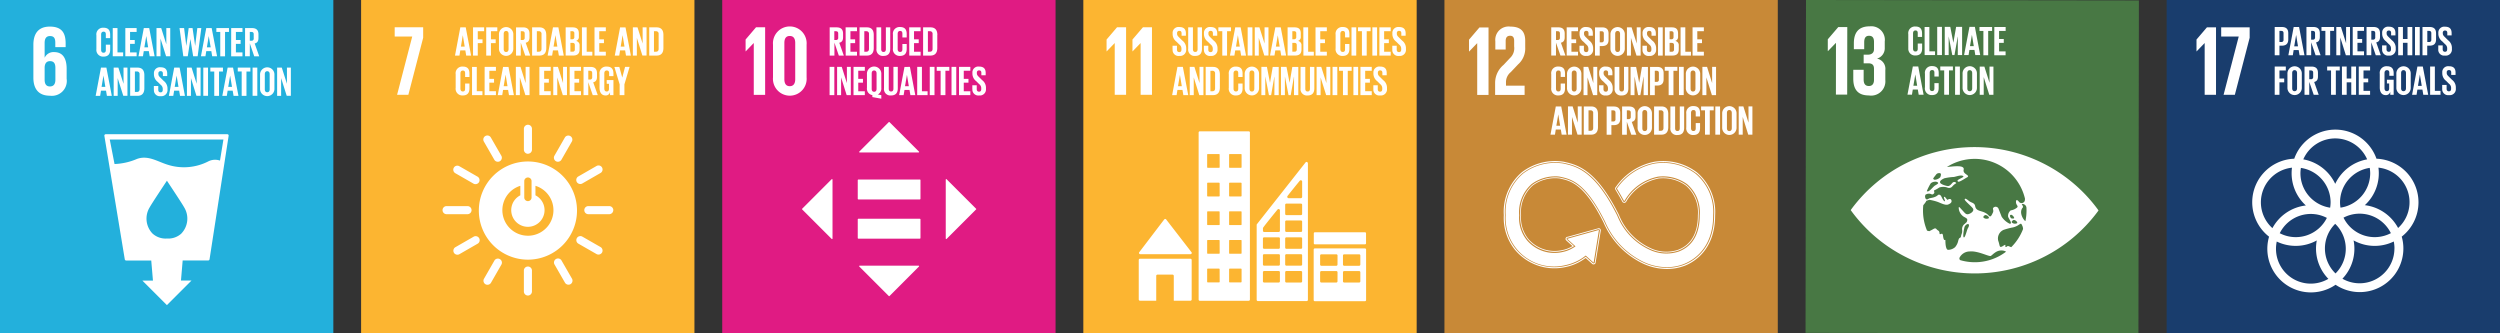
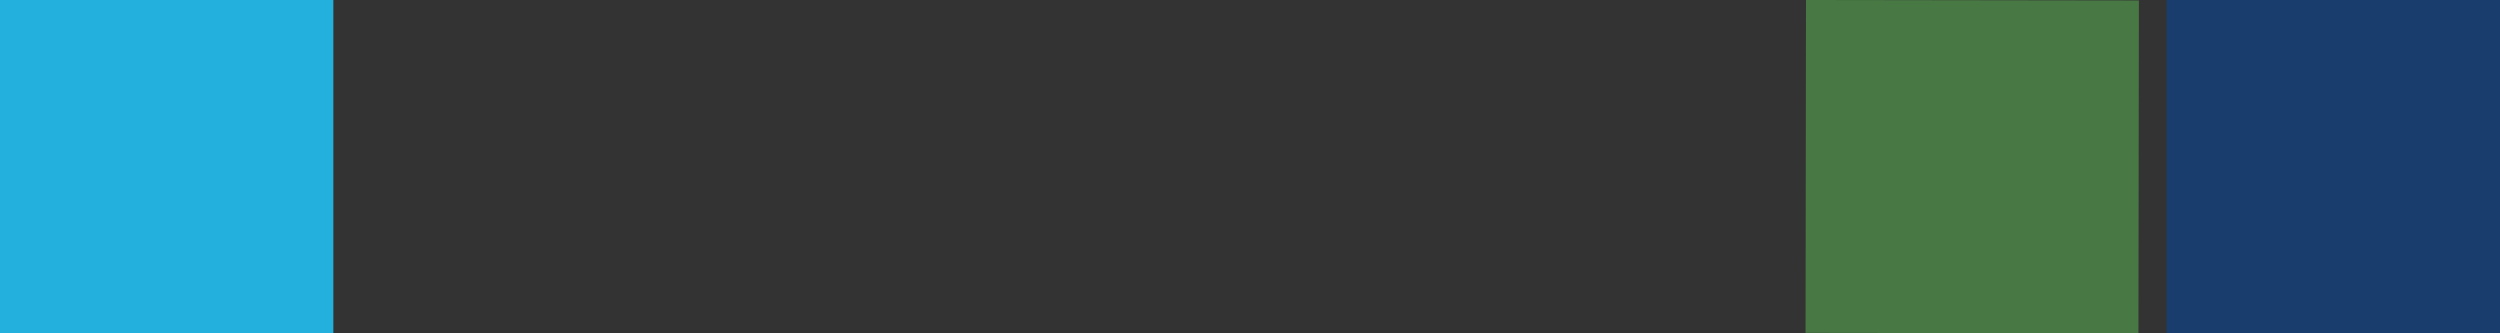
<svg xmlns="http://www.w3.org/2000/svg" viewBox="0 0 255.118 34.016">
  <rect x="0" y="0" width="255.118" height="34.016" fill="#333333" stroke="none" />
  <defs>
    <style>.cls-1{fill:#c88937;}.cls-2{fill:#487844;}.cls-3{fill:#193d6d;}.cls-4{fill:#23b0dc;}.cls-5{fill:#fcb531;}.cls-6{fill:#e01b83;}.cls-7{fill:#fff;}</style>
  </defs>
  <g id="Layer_2" data-name="Layer 2">
    <g id="Layer_1-2" data-name="Layer 1">
-       <rect class="cls-1" x="147.402" width="34.016" height="34.016" />
      <rect class="cls-2" x="184.276" y="0.023" width="33.969" height="33.97" transform="translate(183.974 218.244) rotate(-89.921)" />
      <rect class="cls-3" x="221.102" width="34.016" height="34.016" />
      <rect class="cls-4" width="34.016" height="34.016" />
-       <rect class="cls-5" x="36.85" width="34.016" height="34.016" />
-       <rect class="cls-5" x="110.551" width="34.016" height="34.016" />
-       <rect class="cls-6" x="73.701" width="34.016" height="34.016" />
-       <path class="cls-7" d="M173.081,17.652a5.178,5.178,0,0,1,1.839,4.309c0,3.533-2.174,4.725-3.108,5.074a4.907,4.907,0,0,1-1.71.3,5.691,5.691,0,0,1-2.455-.569,8.123,8.123,0,0,1-3.915-4.1c-1.97-3.955-3.4-4.278-4.443-4.515l-.069-.015a3.942,3.942,0,0,0-2.854.736,3.724,3.724,0,0,0-1.223,3.082,3.527,3.527,0,0,0,.741,2.449l.016.023a3.605,3.605,0,0,0,3.6,1.167,3.2,3.2,0,0,0,1.131-.479l-.69-.623-.036-.033a.116.116,0,0,1-.009-.167.1.1,0,0,1,.059-.035l.055-.009,3.082-.863.035,0,.022,0a.108.108,0,0,1,.077.03.114.114,0,0,1,.038.085v.036l-.523,3.217v.01a.106.106,0,0,1-.029.078.118.118,0,0,1-.166.008l-.726-.653a4.952,4.952,0,0,1-2.026.941,5.137,5.137,0,0,1-5.164-1.785,5.058,5.058,0,0,1-1.057-3.391,5.193,5.193,0,0,1,1.813-4.305,5.5,5.5,0,0,1,4.175-1.039l.069.015c1.273.289,3.2.724,5.5,5.344a6.339,6.339,0,0,0,3.164,3.378l.063.03a3.9,3.9,0,0,0,2.9.193c.954-.356,2.09-1.27,2.09-3.607a3.7,3.7,0,0,0-1.244-3.081,4.066,4.066,0,0,0-2.908-.748l-.089.021a4.989,4.989,0,0,0-3.235,2.371c-.009.014-.019.027-.029.04a.131.131,0,0,1-.093.038.135.135,0,0,1-.119-.074l-.006-.012c-.211-.391-.459-.817-.657-1.146l-.036-.061a.131.131,0,0,1-.017-.065.134.134,0,0,1,.026-.076l.02-.024a.419.419,0,0,1,.026-.033,6.16,6.16,0,0,1,3.761-2.481l.085-.02a5.6,5.6,0,0,1,4.241,1.042m-1.224,9.49c.955-.36,3.177-1.582,3.177-5.18a5.288,5.288,0,0,0-1.879-4.4h0a5.726,5.726,0,0,0-4.327-1.065l-.088.02a6.275,6.275,0,0,0-3.826,2.53l-.046.057a.224.224,0,0,0-.01.246l.036.058c.27.454.484.828.653,1.142l.008.016a.232.232,0,0,0,.372.052.313.313,0,0,0,.033-.044,4.906,4.906,0,0,1,3.185-2.34l.088-.023a3.96,3.96,0,0,1,2.83.734,3.62,3.62,0,0,1,1.209,3.014c0,2.29-1.1,3.182-2.03,3.526a3.765,3.765,0,0,1-2.834-.189l-.067-.032a6.271,6.271,0,0,1-3.12-3.342c-2.325-4.676-4.279-5.118-5.572-5.411l-.068-.016a5.6,5.6,0,0,0-4.263,1.062,5.3,5.3,0,0,0-1.852,4.392,5.162,5.162,0,0,0,1.077,3.458,5.233,5.233,0,0,0,5.268,1.829,5.018,5.018,0,0,0,2.006-.915l.666.6a.217.217,0,0,0,.306-.017.194.194,0,0,0,.051-.135l.525-3.241v-.042a.22.22,0,0,0-.072-.155.214.214,0,0,0-.148-.052h0l-3.15.872-.061.01a.2.2,0,0,0-.109.064.214.214,0,0,0-.057.154.217.217,0,0,0,.072.151l.634.572a3.038,3.038,0,0,1-.992.4,3.538,3.538,0,0,1-3.514-1.132l-.018-.026a3.446,3.446,0,0,1-.722-2.4,3.651,3.651,0,0,1,1.188-3.016,3.83,3.83,0,0,1,2.775-.72l.073.018c1.026.233,2.432.552,4.381,4.476a8.242,8.242,0,0,0,3.965,4.159,5.819,5.819,0,0,0,2.5.581A5.022,5.022,0,0,0,171.857,27.142Zm-15.563-8.357a3.833,3.833,0,0,0-1.26,3.167,3.613,3.613,0,0,0,.759,2.512l.018.026a3.688,3.688,0,0,0,3.706,1.208,3.348,3.348,0,0,0,1.167-.5l.1-.068-.821-.742-.064.072.065-.107,3.137-.874.033,0,.014-.1.019.111v.024l-.523,3.227,0,.039a.023.023,0,0,1-.031,0l-.786-.71-.063.048a4.871,4.871,0,0,1-1.99.927,4.939,4.939,0,0,1-6.115-5.1,5.12,5.12,0,0,1,1.778-4.242,5.42,5.42,0,0,1,4.1-1.024l.068.015c1.258.286,3.159.716,5.442,5.31a6.456,6.456,0,0,0,3.213,3.432l.061.029a3.984,3.984,0,0,0,2.987.2c.984-.366,2.157-1.3,2.157-3.707a3.8,3.8,0,0,0-1.283-3.166,4.176,4.176,0,0,0-3-.769l-.087.022a5.078,5.078,0,0,0-3.3,2.421.078.078,0,0,1-.039.032c-.018,0-.034-.016-.032-.009l-.009-.027c-.171-.318-.387-.7-.661-1.155l-.04-.074,0-.015.048-.059a6.092,6.092,0,0,1,3.713-2.455l.087-.019a5.509,5.509,0,0,1,4.165,1.026h0a5.1,5.1,0,0,1,1.805,4.246c0,3.478-2.133,4.654-3.05,5a4.811,4.811,0,0,1-1.679.3,5.64,5.64,0,0,1-2.419-.561,8.07,8.07,0,0,1-3.875-4.072c-1.99-4.006-3.447-4.337-4.512-4.579l-.071-.016a2.276,2.276,0,0,0-.479-.041A4.076,4.076,0,0,0,156.294,18.785ZM150.735,4.412h.01V9.686H151.9V2.8h-.926l-1.066,1.25v1.21h.01Zm1.859-.193v.833h1.056V4.188c0-.416.2-.539.448-.539.224,0,.417.093.417.52v.569a1.363,1.363,0,0,1-.427,1.188l-.65.692a2.407,2.407,0,0,0-.865,1.8v1.27h3.009V8.742h-1.9V8.417a1.312,1.312,0,0,1,.488-1.057l.742-.784a2.161,2.161,0,0,0,.732-1.736V4.169c0-.986-.477-1.454-1.515-1.454a1.361,1.361,0,0,0-1.534,1.5m6.645,1.454h.51l-.462-1.309c.275-.063.386-.246.386-.556v-.37c0-.4-.179-.645-.667-.645H158.3v2.88h.484V4.352Zm-.292-2.485c.165,0,.237.076.237.233v.425a.209.209,0,0,1-.237.238h-.162v-.9Zm.929,2.484h1.156V5.277h-.672V4.4h.481V4.011h-.481V3.187h.672V2.792h-1.156Zm1.308-.62a.6.6,0,0,0,.684.654.623.623,0,0,0,.705-.675V4.89a.968.968,0,0,0-.39-.747l-.31-.306c-.141-.136-.23-.229-.23-.39v-.06a.213.213,0,0,1,.23-.238c.152,0,.229.08.229.247v.25h.441V3.413c0-.417-.191-.655-.675-.655a.6.6,0,0,0-.68.633v.1a.973.973,0,0,0,.4.769l.285.284a.524.524,0,0,1,.216.408v.11c0,.154-.068.256-.22.256s-.238-.094-.238-.256V4.666h-.451v.386m1.584.621h.484V4.7h.234c.489,0,.667-.247.667-.65V3.438c0-.4-.178-.645-.667-.645h-.718Zm.663-2.485c.165,0,.238.076.238.233v.663a.208.208,0,0,1-.238.238h-.179V3.188Zm.913,1.741a.734.734,0,1,0,1.466,0V3.536a.734.734,0,1,0-1.466,0V4.929m.981.077c0,.174-.076.3-.25.3s-.247-.123-.247-.3V3.46c0-.175.077-.3.247-.3s.25.123.25.3V5.006M167,5.672h.424V2.792h-.4V4.444L166.5,2.792h-.476v2.88h.408V3.863Zm.614-.62a.6.6,0,0,0,.684.654.623.623,0,0,0,.705-.675V4.89a.966.966,0,0,0-.391-.747l-.309-.306c-.141-.136-.23-.229-.23-.39v-.06a.213.213,0,0,1,.23-.238c.152,0,.229.08.229.247v.25h.441V3.413c0-.417-.191-.655-.675-.655a.6.6,0,0,0-.68.633v.1a.97.97,0,0,0,.4.769l.285.284a.524.524,0,0,1,.216.408v.11c0,.154-.068.256-.22.256s-.238-.094-.238-.256V4.666h-.451v.386m1.585.62h.483V2.792H169.2Zm.7,0h.752c.484,0,.667-.224.667-.632V4.657a.435.435,0,0,0-.361-.479.421.421,0,0,0,.289-.459V3.425c0-.407-.162-.633-.646-.633h-.7Zm.484-2.484h.166a.2.2,0,0,1,.234.233v.352a.206.206,0,0,1-.23.235h-.17Zm.208,1.189c.17,0,.243.081.243.233v.434a.209.209,0,0,1-.238.234h-.213v-.9Zm.91,1.3h1.062V5.277h-.578V2.792h-.484Zm1.223,0h1.155V5.277h-.671V4.4h.48V4.011h-.48V3.187h.671V2.792h-1.155ZM158.3,8.963a.681.681,0,0,0,.722.777c.514,0,.684-.306.684-.717v-.5h-.442v.531c0,.17-.059.28-.233.28s-.247-.124-.247-.3V7.494c0-.175.072-.3.247-.3s.233.1.233.281v.378h.442v-.34c0-.426-.149-.723-.684-.723a.68.68,0,0,0-.722.778V8.963m1.61,0a.734.734,0,1,0,1.466,0V7.57a.734.734,0,1,0-1.466,0V8.963m.981.077c0,.174-.076.3-.25.3s-.247-.123-.247-.3V7.494c0-.175.077-.3.247-.3s.25.123.25.3V9.04m1.679.666h.424V6.826h-.4V8.479l-.522-1.653h-.476v2.88H162V7.9Zm.614-.619a.6.6,0,0,0,.684.654.623.623,0,0,0,.705-.675V8.925a.968.968,0,0,0-.39-.747l-.31-.306c-.141-.136-.23-.229-.23-.39v-.06a.213.213,0,0,1,.23-.238c.152,0,.229.08.229.246v.251h.441V7.448c0-.417-.19-.655-.675-.655a.6.6,0,0,0-.68.633v.1a.97.97,0,0,0,.4.769l.285.284a.524.524,0,0,1,.216.408V9.1c0,.154-.068.256-.22.256s-.238-.094-.238-.256V8.7h-.451v.386m2.545-2.26V9.053c0,.17-.068.284-.238.284s-.238-.114-.238-.284V6.827h-.484V9.006a.65.65,0,0,0,.722.736c.493,0,.684-.289.684-.736V6.827Zm2,2.88h.442V6.827h-.612l-.28,1.623h0l-.314-1.623h-.565v2.88h.4V7.838h.009l.362,1.869h.224l.327-1.869h.013Zm.658,0h.484V8.73h.234c.489,0,.667-.246.667-.65V7.472c0-.4-.178-.645-.667-.645h-.718Zm.663-2.485c.165,0,.238.076.238.233v.663a.209.209,0,0,1-.238.238h-.179V7.222Zm.836,0h.4V9.708h.489V7.222h.4v-.4h-1.287Zm1.453,2.484h.484V6.826h-.484Zm.7-.743a.734.734,0,1,0,1.466,0V7.57a.734.734,0,1,0-1.466,0V8.963m.981.077c0,.174-.076.3-.25.3s-.247-.123-.247-.3V7.494c0-.175.077-.3.247-.3s.25.123.25.3V9.04m1.678.666h.424V6.826h-.4V8.479L174.2,6.826h-.476v2.88h.408V7.9Zm-16.016,4.036.084-.527h.515l.089.527h.5l-.549-2.88h-.552l-.543,2.88Zm.339-2.069h0l.19,1.156h-.386Zm1.964,2.069h.424V10.861h-.4v1.653l-.522-1.653h-.476v2.881h.408v-1.81Zm2.088-2.107c0-.446-.183-.773-.7-.773h-.748v2.88h.748c.518,0,.7-.331.7-.773V11.635m-.965,1.712v-2.09h.2a.253.253,0,0,1,.276.289v1.508c0,.174-.077.293-.276.293Zm1.85.4h.484v-.977h.234c.489,0,.667-.246.667-.65v-.608c0-.4-.178-.645-.667-.645h-.718Zm.663-2.485c.166,0,.238.076.238.233v.663a.208.208,0,0,1-.238.238h-.179V11.257Zm1.852,2.485h.511l-.463-1.309c.275-.063.386-.246.386-.556v-.37c0-.4-.179-.645-.667-.645h-.705v2.88h.484V12.421Zm-.292-2.485c.165,0,.238.076.238.233v.425a.21.21,0,0,1-.238.238h-.162v-.9ZM167.111,13a.734.734,0,1,0,1.466,0V11.605a.734.734,0,1,0-1.466,0V13m.981.076c0,.174-.076.3-.25.3s-.247-.124-.247-.3V11.528c0-.174.077-.3.247-.3s.25.123.25.3v1.546m2.15-1.439c0-.446-.183-.773-.7-.773h-.748v2.88h.748c.518,0,.7-.331.7-.773V11.635m-.965,1.712v-2.09h.2a.252.252,0,0,1,.276.289v1.508c0,.174-.076.293-.276.293Zm2.14-2.485v2.226c0,.17-.068.284-.238.284s-.238-.114-.238-.284V10.862h-.484v2.179a.65.65,0,0,0,.722.736c.493,0,.684-.29.684-.736V10.862ZM172.08,13a.681.681,0,0,0,.722.777c.514,0,.684-.306.684-.717v-.5h-.442v.531c0,.17-.059.28-.233.28s-.247-.124-.247-.3V11.529c0-.175.072-.3.247-.3s.233.1.233.28v.378h.442v-.34c0-.425-.149-.722-.684-.722a.68.68,0,0,0-.722.778V13m1.511-1.741h.4v2.486h.488V11.257h.4v-.395h-1.287Zm1.453,2.484h.484v-2.88h-.484Zm.7-.743a.734.734,0,1,0,1.466,0V11.605a.734.734,0,1,0-1.466,0V13m.981.076c0,.174-.076.3-.25.3s-.247-.124-.247-.3V11.528c0-.174.077-.3.247-.3s.25.123.25.3v1.546m1.679.668h.424V10.861h-.4v1.653l-.522-1.653h-.476v2.881h.408v-1.81Zm35.643,7.591c.039.054.071.1.1.14-.026.041-.058.088-.1.142a15.63,15.63,0,0,1-25.086-.034c-.038-.054-.072-.1-.1-.142.027-.04.06-.086.1-.14a15.63,15.63,0,0,1,25.087.034m-16.761-3.139c-.024.036.024.131.147.151a.878.878,0,0,0,.56-.252.694.694,0,0,0,.071-.335c-.012-.061-.119-.106-.2-.09a.4.4,0,0,0-.255.1c-.028.036-.255.321-.323.422m-.272.537a5.268,5.268,0,0,0-.393.784.206.206,0,0,0,.136.015c.167-.037.452-.379.634-.546.065-.06.416-.218.394-.305s-.2-.153-.327-.131a.7.7,0,0,0-.416.151l-.028.032m2.826,5.816c.1-.4.222-.164.274-.438s.137-.292.12-.622a.644.644,0,0,1,.269-.642c.239-.236.171-.112.241-.331s-.17-.281-.383-.417a1.154,1.154,0,0,1-.482-.876c.017-.2.124-.018.369.238s.356.457.605.4.594-.284.5-.539c-.06-.172-.9-.842-.864-.969.043-.145.186-.036.444.165s.562.168.625.524c.116.656.864.366,1.378.957.2.227.3-.017.43-.292s-.1-.4.083-.532a.316.316,0,0,1,.5.147c.085.221.2.506.314.8a2.06,2.06,0,0,0,.816.715c.357.023-.123-.527-.16-.729a.716.716,0,0,1,.269-.633,1.29,1.29,0,0,0,.555-.22c.337-.219-.011-.257-.018-.623s.219-.151.272-.074a.345.345,0,0,0,.618-.047.83.83,0,0,0,.026-.243,5.272,5.272,0,0,0-7.963-3.222c.612-.045,1.839-.251,1.707.286-.117.476.776.554.322.788-.192.1-.755.491-.88.422-.35-.189.715-.43.51-.568s-.614.019-.934.09a5.427,5.427,0,0,0-1,.139c-.225.109-.49.252-.416.445s.683.345.786.345.213-.024.431-.292.483-.022.406.014a1.427,1.427,0,0,0-.383.318.425.425,0,0,1-.526.106,1.315,1.315,0,0,0-.8,0,3.486,3.486,0,0,1-.4.237c-.071.02-.174.073-.139.147a.189.189,0,0,1,0,.214c-.053.055-.152.169-.288.078a.632.632,0,0,0-.587.065c-.013.042-.027.085-.039.127-.007.187.074.5.383.264.1-.076.607-.057.919-.352.147-.138.311.043.346.117s.248.526.354.509-.172-.436-.048-.454.282.352.357.3c.2-.142.368-.092.391.12.018.169-.14.279-.343.362-.28.114-.761-.146-1.066-.261a5.086,5.086,0,0,0-.864-.217l-.309.107s.006.077-.273.406a.323.323,0,0,0-.033.049c-.017.173-.026.348-.026.527a5.24,5.24,0,0,0,.411,2.053l.019.007c.29.092.206.044.411-.047s.39-.291.536-.109.289.124.308.417.3-.192.355.247c.083.685.244.348.244.462,0,.329.033.969.272.987a1.087,1.087,0,0,0,.72-.274,1.5,1.5,0,0,0,.325-.675m5.66-2.095c-.08.006-.3.177-.164.28a.474.474,0,0,0,.5.046c.1-.094-.162-.34-.339-.326m-.224-.162c.058.023.271.033.271-.053a.511.511,0,0,0-.248-.3.119.119,0,0,0-.173.151c.043.129.093.183.15.2m-2.327-.013c.1-.094-.164-.342-.341-.326-.079.006-.3.177-.164.28a.475.475,0,0,0,.5.046M200.8,23.321c.348-.559-.1-.578-.311-.2-.039.07-.228,1-.094,1.1s.332-.783.405-.9m.713,3.439a5.247,5.247,0,0,0,3.2-1.076.839.839,0,0,0-.481-.121c-.531-.02-.893.45-1.072.552s-1.3-.537-2.157-.455a1.177,1.177,0,0,0-1.034.627.216.216,0,0,0,.064.258,5.283,5.283,0,0,0,1.482.215m3.721-1.531a5.276,5.276,0,0,0,1.212-1.858.854.854,0,0,0-.082-.344l-.061-.122c-.114-.229-.249.147-.883.3a6.719,6.719,0,0,0-.957.251.958.958,0,0,0-.548,1.126c.184.47.07.789.493.513s.123.051.265.1.108-.182.4-.036a.827.827,0,0,0,.166.061m1.448-2.66a5.293,5.293,0,0,0,.112-1.076q0-.154-.009-.306a.428.428,0,0,0-.459-.368c-.064,0,.171.266.093.354-.469.538.122,1.358.263,1.4m-19.1-19.8-1.068,1.247,0,1.21h.011l.814-.842h.009l-.006,5.272H188.5l.01-6.887Zm4.742,1.5a1.386,1.386,0,0,0-1.532-1.577c-1.2,0-1.616.709-1.618,1.725v.609l1.056,0,0-.7c0-.427.133-.67.5-.67s.5.245.5.62V5.02c0,.366-.243.558-.619.558h-.437l0,.884h.488c.406,0,.568.193.567.559V8.158c0,.367-.163.62-.518.619-.4,0-.538-.264-.538-.67l0-.986h-1.058v.9c0,1.046.414,1.717,1.593,1.719a1.455,1.455,0,0,0,1.677-1.572l0-1.017a1.059,1.059,0,0,0-.851-1.169,1.1,1.1,0,0,0,.793-1.116v-.6m2.408.616a.681.681,0,0,0,.721.779c.514,0,.684-.3.685-.718v-.5H195.7v.532c0,.169-.06.28-.234.28s-.246-.124-.246-.3l0-1.546c0-.174.073-.3.247-.3s.233.1.233.28v.379h.441v-.34c0-.424-.148-.722-.683-.723a.68.68,0,0,0-.723.777l0,1.393m1.668.746h1.062V5.238h-.578l0-2.485H196.4Zm1.283,0h.484l0-2.879h-.484Zm2.1,0h.442l0-2.881h-.611l-.283,1.622h0l-.313-1.623h-.565l0,2.881h.4l0-1.869h.009l.359,1.869h.225l.329-1.868h.013Zm1.1,0,.086-.527h.514l.088.527h.5l-.544-2.882h-.552l-.548,2.879Zm.343-2.068h0l.189,1.156h-.386ZM202,3.154h.4l0,2.485h.489l0-2.485h.4v-.4H202Zm1.509,2.488h1.156V5.248H204V4.372h.48v-.39H204l0-.824h.671v-.4h-1.155Zm-8.4,4.022.086-.527h.514l.088.527h.5l-.544-2.881H195.2l-.548,2.878Zm.343-2.068h0l.189,1.156h-.386Zm.979,1.327a.681.681,0,0,0,.721.779c.514,0,.684-.3.685-.718v-.5H197.4v.531c0,.169-.06.28-.234.28s-.246-.124-.246-.3l0-1.546c0-.174.073-.3.247-.3s.233.1.233.28v.379h.441v-.34c0-.424-.148-.722-.683-.723a.68.68,0,0,0-.723.777l0,1.393M198,7.183h.4l0,2.485h.489l0-2.484h.4v-.4H198Zm1.509,2.488H200l0-2.88h-.485Zm.766-.743a.734.734,0,1,0,1.466,0V7.537a.734.734,0,1,0-1.465,0l0,1.393m.981.078c0,.174-.077.3-.251.3s-.246-.123-.246-.3l0-1.546c0-.174.077-.3.247-.3s.25.124.25.3l0,1.546M203,9.675h.424l0-2.88h-.4l0,1.653L202.5,6.794h-.475l0,2.88h.408l0-1.809Zm43.8,10.972a4.449,4.449,0,0,1-1.71,3.5,4.45,4.45,0,0,1-4.282,5.661,4.431,4.431,0,0,1-2.469-.749,4.448,4.448,0,0,1-6.788-4.907,4.447,4.447,0,0,1,2.569-7.955,4.45,4.45,0,0,1,8.393,0,4.455,4.455,0,0,1,4.287,4.447m-4.928-2.966a3.634,3.634,0,0,0-.047-.546,3.557,3.557,0,0,0-3.031,3.512,3.508,3.508,0,0,0,.047.546,3.557,3.557,0,0,0,3.031-3.512m-3.539,10.226a3.543,3.543,0,0,0-.033-5.063,3.543,3.543,0,0,0,.033,5.063M234.8,17.135a3.39,3.39,0,0,0-.047.546,3.557,3.557,0,0,0,3.031,3.512,3.634,3.634,0,0,0,.046-.546,3.557,3.557,0,0,0-3.03-3.512m2.65,5.1a3.539,3.539,0,0,0-4.808,1.564,3.544,3.544,0,0,0,4.808-1.564m1.7-.024a3.544,3.544,0,0,0,4.831,1.582,3.557,3.557,0,0,0-3.186-1.989,3.52,3.52,0,0,0-1.645.407m-.847-8.086a3.558,3.558,0,0,0-3.258,2.137,4.464,4.464,0,0,1,3.258,2.5,4.467,4.467,0,0,1,3.258-2.5,3.556,3.556,0,0,0-3.258-2.137m-7.586,6.52a3.542,3.542,0,0,0,1.177,2.635,4.459,4.459,0,0,1,3.413-2.312,4.438,4.438,0,0,1-1.417-3.857,3.559,3.559,0,0,0-3.173,3.534m1.542,4.744a3.547,3.547,0,0,0,5.343,3.066,4.435,4.435,0,0,1-1.259-3.1,4.512,4.512,0,0,1,.077-.819,4.442,4.442,0,0,1-4.084.112,3.51,3.51,0,0,0-.077.737m12.09-.03a3.486,3.486,0,0,0-.072-.711,4.439,4.439,0,0,1-4.1-.111,4.431,4.431,0,0,1-1.139,3.909,3.515,3.515,0,0,0,1.753.467,3.558,3.558,0,0,0,3.554-3.554m-3.021-4.418a4.462,4.462,0,0,1,3.395,2.329,3.548,3.548,0,0,0-2.006-6.159,4.418,4.418,0,0,1-1.389,3.83M225.214,2.786l-1.068,1.25V5.245h.011l.812-.843h.011V9.676h1.158V2.786Zm1.452.945h1.789L226.91,9.676h1.149l1.513-5.823V2.786h-2.906Zm5.461,1.907h.484V4.661h.234c.489,0,.667-.246.667-.65V3.4c0-.4-.178-.645-.667-.645h-.718Zm.663-2.485c.165,0,.238.076.238.233v.663a.208.208,0,0,1-.238.238h-.179V3.153Zm1.185,2.485.084-.527h.515l.089.527h.5l-.548-2.88h-.552l-.543,2.88Zm.339-2.068h0l.19,1.155h-.386ZM236.3,5.638h.51l-.463-1.309c.275-.063.386-.246.386-.556V3.4c0-.4-.179-.645-.667-.645h-.7v2.88h.484V4.317Zm-.293-2.485c.165,0,.238.076.238.233v.425a.21.21,0,0,1-.238.238h-.162v-.9Zm.891,0h.4V5.639h.488V3.153h.4V2.758H236.9Zm2.49,2.484h.424V2.757h-.4V4.41l-.522-1.653h-.476v2.88h.408V3.828Zm.7,0h1.155v-.4h-.671V4.369h.48V3.977h-.48V3.153h.671V2.758h-1.155Zm2.352,0h.511l-.463-1.309c.275-.063.386-.246.386-.556V3.4c0-.4-.179-.645-.667-.645H241.5v2.88h.484V4.317Zm-.292-2.485c.165,0,.238.076.238.233v.425a.21.21,0,0,1-.238.238h-.162v-.9Zm.943,1.865a.6.6,0,0,0,.684.654A.623.623,0,0,0,244.478,5V4.856a.968.968,0,0,0-.39-.747l-.31-.306c-.141-.136-.23-.229-.23-.391V3.353a.213.213,0,0,1,.23-.238c.152,0,.229.08.229.246v.251h.441V3.379c0-.417-.191-.655-.675-.655a.6.6,0,0,0-.68.633v.1a.97.97,0,0,0,.4.768l.284.285a.522.522,0,0,1,.217.408v.11c0,.153-.068.256-.22.256s-.238-.094-.238-.256V4.632h-.451v.386m2.595.62h.488V2.757h-.488v1.22h-.468V2.757h-.484V5.638h.484V4.368h.468Zm.763,0h.485V2.758h-.485Zm.765,0h.484V4.661h.234c.489,0,.667-.246.667-.65V3.4c0-.4-.178-.645-.667-.645h-.718Zm.663-2.485c.165,0,.238.076.238.233v.663a.208.208,0,0,1-.238.238H247.7V3.153Zm.947,1.865a.6.6,0,0,0,.684.654A.623.623,0,0,0,250.211,5V4.856a.966.966,0,0,0-.391-.747l-.309-.306c-.141-.136-.23-.229-.23-.391V3.353a.213.213,0,0,1,.23-.238c.152,0,.229.08.229.246v.251h.441V3.379c0-.417-.191-.655-.675-.655a.6.6,0,0,0-.679.633v.1a.968.968,0,0,0,.4.768l.284.285a.522.522,0,0,1,.217.408v.11c0,.153-.068.256-.22.256s-.238-.094-.238-.256V4.632h-.451v.386M232.127,9.674h.484V8.4h.485V8.012h-.485V7.188h.65V6.793h-1.134Zm1.3-.745a.734.734,0,1,0,1.466,0V7.536a.734.734,0,1,0-1.466,0V8.929m.981.076c0,.174-.076.3-.25.3s-.247-.124-.247-.3V7.459c0-.174.077-.3.247-.3s.25.123.25.3V9.005m1.7.668h.509l-.462-1.308c.275-.064.386-.247.386-.557v-.37c0-.4-.179-.645-.667-.645h-.705v2.88h.484V8.352Zm-.293-2.485c.165,0,.238.076.238.233v.425a.21.21,0,0,1-.238.238h-.162v-.9Zm1.662,0h.4V9.674h.489V7.188h.4V6.793H237.48Zm2.464,2.485h.489V6.792h-.489v1.22h-.468V6.792h-.484V9.673h.484V8.4h.468Zm.764,0h1.156v-.4h-.672V8.4h.48V8.012h-.48V7.188h.672V6.793h-1.156Zm2.874-1.157h.229v.51c0,.187-.08.276-.238.276s-.238-.123-.238-.3V7.46c0-.175.077-.3.251-.3s.242.1.242.28v.293h.442V7.481c0-.425-.158-.722-.693-.722a.682.682,0,0,0-.726.777V8.929c0,.446.192.777.608.777a.436.436,0,0,0,.463-.348v.314h.348V8.135h-.688Zm.963.412a.734.734,0,1,0,1.466,0V7.536a.734.734,0,1,0-1.466,0V8.929m.981.076c0,.174-.076.3-.251.3s-.246-.124-.246-.3V7.459c0-.174.077-.3.246-.3s.251.123.251.3V9.005m1.08.668.084-.527h.515l.089.527h.5l-.549-2.88h-.552l-.543,2.88Zm.339-2.068h0l.19,1.155h-.386Zm1.045,2.069h1.062v-.4h-.578V6.793h-.484Zm1.236-.621a.6.6,0,0,0,.684.654.623.623,0,0,0,.705-.675V8.891a.968.968,0,0,0-.39-.747l-.31-.306c-.141-.136-.23-.229-.23-.391V7.388a.213.213,0,0,1,.23-.238c.152,0,.229.08.229.246v.25h.441V7.414c0-.417-.191-.655-.675-.655a.6.6,0,0,0-.68.633v.1a.971.971,0,0,0,.4.768l.284.285a.522.522,0,0,1,.217.408v.11c0,.153-.068.256-.22.256s-.238-.094-.238-.256V8.666h-.451v.387M23.3,13.74a.148.148,0,0,1,.032.117l-1.948,12.6a.144.144,0,0,1-.143.124h-2.6l-.174,2.048h1.075l-2.509,2.508-2.5-2.5,1.076,0-.174-2.051H12.877a.147.147,0,0,1-.144-.122l-2.082-12.6a.14.14,0,0,1,.142-.166h12.4a.148.148,0,0,1,.113.049M18.511,23.825a2.2,2.2,0,0,0,.274-2.679c-.2-.373-1.629-2.517-1.748-2.7v-.014l0,.006-.006-.006v.014c-.122.182-1.55,2.326-1.749,2.7a2.2,2.2,0,0,0,.274,2.679,1.987,1.987,0,0,0,1.481.516,1.987,1.987,0,0,0,1.479-.516M22.8,14.238h-11.6l.488,2.5a6.378,6.378,0,0,0,2.29-.519c1.127-.407,2.08.262,3.1.58a5.445,5.445,0,0,0,4.2-.341,1.538,1.538,0,0,1,1.171-.071ZM5.094,9.767c-1.22,0-1.688-.773-1.688-1.84V4.573c0-1.077.457-1.859,1.677-1.859,1.281,0,1.616.711,1.616,1.728v.365H5.643V4.35c0-.426-.123-.671-.54-.671s-.548.3-.548.712V5.875h.01a.988.988,0,0,1,.955-.559c.833,0,1.281.568,1.281,1.7V8.028A1.522,1.522,0,0,1,5.094,9.767M4.555,8.13c0,.427.152.692.539.692s.558-.255.558-.692v-1.2c0-.447-.152-.69-.549-.69-.366,0-.528.243-.548.629ZM9.838,5a.681.681,0,0,0,.722.777c.514,0,.684-.306.684-.717v-.5H10.8V5.1c0,.17-.059.28-.233.28s-.247-.124-.247-.3V3.533c0-.175.072-.3.247-.3s.233.1.233.281v.377h.442v-.34c0-.425-.149-.722-.684-.722a.68.68,0,0,0-.722.778V5m1.669.744h1.062v-.4h-.578V2.865h-.484Zm1.283,0h1.155v-.4h-.671V4.475h.48V4.084h-.48V3.26h.671V2.865H12.79Zm1.8,0,.084-.527h.515l.089.527h.5l-.549-2.88h-.552l-.543,2.88Zm.339-2.068h0l.191,1.155h-.386Zm2.022,2.068h.424V2.866h-.4V4.518l-.522-1.652H15.97V5.745h.408V3.936Zm2.478-1.78.285,1.78h.459l.373-2.88h-.407l-.221,1.826h0l-.267-1.826h-.395l-.242,1.826h0l-.226-1.826h-.467l.387,2.88h.454l.272-1.78Zm1.538,1.78.084-.527h.515l.089.527h.5L21.6,2.865h-.552l-.543,2.88ZM21.3,3.677h0L21.5,4.832h-.387Zm.777-.417h.4V5.746h.489V3.26h.4V2.865H22.08Zm1.512,2.486h1.155v-.4h-.671V4.475h.48V4.084h-.48V3.26h.671V2.865H23.592Zm2.354,0h.51l-.463-1.309c.275-.063.386-.246.386-.556V3.51c0-.4-.179-.645-.667-.645h-.7v2.88h.484V4.424ZM25.653,3.26c.165,0,.238.076.238.233v.425a.21.21,0,0,1-.238.238h-.162v-.9ZM10.221,9.78l.084-.527h.515l.089.527h.5L10.857,6.9h-.552L9.762,9.78Zm.339-2.068h0l.19,1.155h-.386Zm2.022,2.067h.424V6.9h-.4V8.552L12.08,6.9H11.6v2.88h.408V7.97Zm2.149-2.107c0-.446-.183-.773-.7-.773h-.748v2.88h.748c.518,0,.7-.331.7-.773V7.672m-.965,1.712V7.294h.2a.253.253,0,0,1,.277.289V9.091c0,.174-.077.293-.277.293Zm1.943-.224a.6.6,0,0,0,.684.654.623.623,0,0,0,.7-.675V9a.968.968,0,0,0-.39-.747l-.31-.306c-.141-.136-.23-.229-.23-.391V7.5a.213.213,0,0,1,.23-.238c.152,0,.229.08.229.246v.251h.441V7.52c0-.416-.19-.654-.675-.654a.6.6,0,0,0-.68.633v.1a.973.973,0,0,0,.4.769l.285.284a.524.524,0,0,1,.216.408v.11c0,.153-.068.255-.22.255s-.238-.093-.238-.255V8.774h-.451V9.16m1.983.62.085-.527h.515l.089.527h.5L18.329,6.9h-.552l-.543,2.88Zm.34-2.068h0l.191,1.155h-.386Zm2.023,2.067h.424V6.9h-.4V8.552L19.553,6.9h-.476v2.88h.408V7.97Zm.7,0h.483V6.9h-.483ZM21.464,7.3h.4V9.781h.488V7.3h.4V6.9H21.464ZM23.146,9.78l.084-.527h.515l.089.527h.5L23.782,6.9H23.23l-.543,2.88Zm.339-2.068h0l.191,1.155h-.386Zm.778-.417h.4V9.781h.488V7.3h.4V6.9H24.263Zm1.512,2.484h.483V6.9h-.483Zm.764-.743a.734.734,0,1,0,1.466,0V7.643a.734.734,0,1,0-1.466,0V9.036m.981.077c0,.174-.076.3-.25.3s-.247-.123-.247-.3V7.567c0-.175.077-.3.247-.3s.25.123.25.3V9.113m1.738.666h.424V6.9h-.4V8.552L28.756,6.9H28.28v2.88h.408V7.97Zm24.613,6.7a5.009,5.009,0,1,1-5.007,5.008,5.008,5.008,0,0,1,5.007-5.008m-.371,3.7a.373.373,0,0,0,.744,0V18.457a.373.373,0,0,0-.744,0Zm.372,3.877a2.605,2.605,0,0,0,.77-5.094v.969a1.7,1.7,0,1,1-1.544,0v-.97a2.605,2.605,0,0,0,.774,5.093m-5.75-2.61a.419.419,0,0,0-.385-.411H45.544a.413.413,0,0,0,0,.824h2.193a.42.42,0,0,0,.385-.413m14.466,0a.419.419,0,0,0-.385-.411H60.01a.413.413,0,0,0,0,.824H62.2a.42.42,0,0,0,.385-.413M53.873,30.16a.419.419,0,0,0,.411-.385V27.582a.413.413,0,0,0-.824,0v2.193a.42.42,0,0,0,.413.385m7.564-4.388a.42.42,0,0,0-.13-.548l-1.9-1.089a.413.413,0,0,0-.41.715l1.9,1.089a.419.419,0,0,0,.539-.167M49.543,29.009a.418.418,0,0,0,.547-.13l1.09-1.9a.413.413,0,0,0-.715-.409l-1.089,1.9a.419.419,0,0,0,.167.539M58.218,29a.421.421,0,0,0,.165-.539l-1.094-1.9a.412.412,0,0,0-.713.41l1.092,1.9a.421.421,0,0,0,.55.128m-11.9-3.21a.418.418,0,0,0,.539.164l1.9-1.093a.412.412,0,0,0-.41-.714l-1.9,1.093a.42.42,0,0,0-.128.55m7.556-10.1a.419.419,0,0,0,.411-.385V13.116a.413.413,0,0,0-.824,0v2.193a.42.42,0,0,0,.413.385m-4.991,2.893a.418.418,0,0,0-.13-.548l-1.9-1.089a.412.412,0,0,0-.409.714l1.9,1.09a.421.421,0,0,0,.539-.167m7.847-2.133a.418.418,0,0,0,.547-.13l1.09-1.9a.413.413,0,0,0-.715-.409l-1.089,1.9a.419.419,0,0,0,.167.539m-5.723,0a.421.421,0,0,0,.165-.539l-1.094-1.9a.412.412,0,0,0-.713.411l1.092,1.9a.42.42,0,0,0,.55.128m7.851,2.119a.42.42,0,0,0,.539.165l1.9-1.094a.412.412,0,0,0-.41-.714l-1.9,1.093a.42.42,0,0,0-.128.55M40.277,3.731h1.789L40.521,9.676H41.67l1.513-5.823V2.785H40.277Zm6.609,1.941.085-.527h.515l.088.527h.5l-.548-2.88h-.552l-.543,2.88Zm.34-2.068h.005l.19,1.155h-.386Zm1.045,2.068h.485V4.4h.484V4.011h-.484V3.187h.649V2.792H48.271Zm1.346,0H50.1V4.4h.484V4.011H50.1V3.187h.649V2.792H49.617Zm1.3-.743a.734.734,0,1,0,1.466,0V3.536a.734.734,0,1,0-1.466,0V4.929m.981.077c0,.174-.076.3-.25.3s-.246-.123-.246-.3V3.46c0-.175.076-.3.246-.3s.25.123.25.3V5.006m1.7.667h.51l-.463-1.309c.276-.063.387-.246.387-.556v-.37c0-.4-.179-.645-.667-.645h-.706v2.88h.485V4.352Zm-.293-2.485c.166,0,.238.076.238.233v.425a.21.21,0,0,1-.238.238h-.161v-.9Zm2.438.377c0-.446-.182-.773-.7-.773H54.3v2.88h.748c.519,0,.7-.331.7-.773V3.565m-.964,1.712V3.187h.2a.253.253,0,0,1,.276.289V4.984c0,.174-.077.293-.276.293Zm1.559.395.084-.527h.515l.088.527h.5l-.549-2.88h-.552l-.543,2.88ZM56.68,3.6h.005l.19,1.155h-.386Zm1.044,2.068h.752c.484,0,.668-.224.668-.632V4.657a.435.435,0,0,0-.362-.479.421.421,0,0,0,.289-.459V3.425c0-.407-.162-.633-.646-.633h-.7Zm.485-2.484h.166a.2.2,0,0,1,.233.233v.352a.2.2,0,0,1-.229.235h-.17Zm.208,1.189c.17,0,.242.081.242.233v.434a.209.209,0,0,1-.238.234h-.212v-.9Zm.968,1.3h1.062V5.277H59.87V2.792h-.485Zm1.283,0h1.155V5.277h-.67V4.4h.479V4.011h-.479V3.187h.67V2.792H60.668Zm2.525,0,.084-.527h.515l.088.527h.5l-.549-2.88h-.552l-.543,2.88ZM63.532,3.6h.005l.19,1.155h-.386Zm2.023,2.068h.424V2.792h-.4V4.444l-.522-1.652h-.476v2.88h.408V3.863ZM67.7,3.565c0-.446-.182-.773-.7-.773h-.748v2.88H67c.519,0,.7-.331.7-.773V3.565m-.964,1.712V3.187h.2a.253.253,0,0,1,.276.289V4.984c0,.174-.077.293-.276.293ZM46.5,8.964a.681.681,0,0,0,.722.777c.514,0,.684-.306.684-.717v-.5h-.442v.531c0,.17-.059.28-.233.28s-.246-.124-.246-.3V7.5c0-.175.071-.3.246-.3s.233.1.233.281v.377h.442V7.516c0-.426-.149-.723-.684-.723a.68.68,0,0,0-.722.778V8.964m1.67.744h1.062v-.4h-.577V6.827h-.485Zm1.282,0h1.156v-.4h-.671V8.437h.479V8.046h-.479V7.222h.671v-.4H49.456Zm1.8,0,.084-.527h.515l.088.527h.5l-.549-2.88h-.552l-.543,2.88Zm.339-2.068H51.6l.19,1.155H51.4Zm2.023,2.067h.424V6.826h-.4V8.479l-.522-1.653h-.476v2.88h.408V7.9Zm1.428,0H56.2v-.4h-.67V8.437h.479V8.046h-.479V7.222h.67v-.4H55.043Zm2.392,0h.424V6.826h-.4V8.479l-.522-1.653h-.476v2.88h.408V7.9Zm.7,0H59.29v-.4h-.67V8.437H59.1V8.046H58.62V7.222h.67v-.4H58.135Zm2.352,0H61L60.534,8.4c.276-.064.387-.247.387-.557v-.37c0-.4-.179-.645-.667-.645h-.706v2.88h.485V8.386Zm-.293-2.485c.166,0,.238.076.238.233V7.88a.21.21,0,0,1-.238.238h-.161v-.9Zm1.721,1.329h.23v.51c0,.187-.082.276-.238.276s-.238-.123-.238-.3V7.494c0-.175.076-.3.25-.3s.243.1.243.281v.292H62.6V7.515c0-.425-.157-.722-.693-.722a.682.682,0,0,0-.726.777V8.963c0,.446.192.777.608.777a.436.436,0,0,0,.463-.348v.314H62.6V8.169h-.688Zm2.336-1.724h-.463L63.5,7.919h0L63.2,6.827h-.505l.539,1.784v1.1h.485v-1.1Zm52.1,19.111h5.14a.127.127,0,0,0,.126-.126.129.129,0,0,0-.033-.085l-.007-.007-2.557-3.308L119,22.384a.122.122,0,0,0-.175-.008l-.015.017-.025.027-2.494,3.274-.039.047a.129.129,0,0,0-.021.071.127.127,0,0,0,.126.126m5.125.466h-5.15a.125.125,0,0,0-.126.126v4.03a.126.126,0,0,0,.126.127h1.658V28.151a.125.125,0,0,1,.125-.126h1.539a.126.126,0,0,1,.127.126v2.536h1.7a.127.127,0,0,0,.126-.127V26.53a.126.126,0,0,0-.126-.126m17.8-1.055a.122.122,0,0,1,.125.121v5.148a.123.123,0,0,1-.125.121h-5.1a.122.122,0,0,1-.124-.121V25.47a.121.121,0,0,1,.124-.121h5.1m-2.789,2.435a.123.123,0,0,0-.125-.122H134.84a.123.123,0,0,0-.125.122v.925a.123.123,0,0,0,.125.122h1.523a.123.123,0,0,0,.125-.122Zm0-1.711a.123.123,0,0,0-.125-.121H134.84a.123.123,0,0,0-.125.121V27a.124.124,0,0,0,.125.122h1.523a.124.124,0,0,0,.125-.122Zm2.327,1.711a.123.123,0,0,0-.125-.122h-1.522a.123.123,0,0,0-.125.122v.925a.123.123,0,0,0,.125.122h1.522a.123.123,0,0,0,.125-.122Zm0-1.711a.122.122,0,0,0-.125-.121h-1.522a.123.123,0,0,0-.125.121V27a.124.124,0,0,0,.125.122h1.522a.123.123,0,0,0,.125-.122ZM127.428,13.4a.123.123,0,0,1,.122.123V30.572a.123.123,0,0,1-.122.122h-4.989a.122.122,0,0,1-.122-.122V13.523a.123.123,0,0,1,.122-.123h4.989M124.46,27.478a.066.066,0,0,0-.065-.065h-1.142a.066.066,0,0,0-.066.065v1.273a.067.067,0,0,0,.066.066H124.4a.066.066,0,0,0,.065-.066Zm0-2.922a.066.066,0,0,0-.065-.066h-1.142a.066.066,0,0,0-.066.066v1.272a.065.065,0,0,0,.066.065H124.4a.065.065,0,0,0,.065-.065Zm0-2.925a.066.066,0,0,0-.065-.065h-1.142a.066.066,0,0,0-.066.065v1.274a.066.066,0,0,0,.066.065H124.4a.066.066,0,0,0,.065-.065Zm0-2.923a.065.065,0,0,0-.065-.064h-1.142a.065.065,0,0,0-.066.064v1.274a.066.066,0,0,0,.066.065H124.4a.066.066,0,0,0,.065-.065Zm0-2.923a.066.066,0,0,0-.065-.065h-1.142a.066.066,0,0,0-.066.065v1.274a.066.066,0,0,0,.066.065H124.4a.066.066,0,0,0,.065-.065Zm2.24,11.693a.066.066,0,0,0-.066-.065h-1.141a.065.065,0,0,0-.066.065v1.273a.066.066,0,0,0,.066.066h1.141a.067.067,0,0,0,.066-.066Zm0-2.922a.066.066,0,0,0-.066-.066h-1.141a.065.065,0,0,0-.066.066v1.272a.064.064,0,0,0,.066.065h1.141a.065.065,0,0,0,.066-.065Zm0-2.925a.066.066,0,0,0-.066-.065h-1.141a.066.066,0,0,0-.066.065v1.274a.065.065,0,0,0,.066.065h1.141a.066.066,0,0,0,.066-.065Zm0-2.923a.065.065,0,0,0-.066-.064h-1.141a.064.064,0,0,0-.066.064v1.274a.066.066,0,0,0,.066.065h1.141a.066.066,0,0,0,.066-.065Zm0-2.923a.066.066,0,0,0-.066-.065h-1.141a.065.065,0,0,0-.066.065v1.274a.066.066,0,0,0,.066.065h1.141a.066.066,0,0,0,.066-.065Zm12.7,8.02a.1.1,0,0,0-.1-.1h-5.13a.1.1,0,0,0-.1.1v1.026a.1.1,0,0,0,.1.1h5.13a.1.1,0,0,0,.1-.1Zm-5.944-7.184a.107.107,0,0,1,.012.051V30.6a.122.122,0,0,1-.122.122h-4.984a.122.122,0,0,1-.122-.122V22.955a.139.139,0,0,1,.043-.1l.023-.03,4.9-6.22.042-.053.01-.006a.126.126,0,0,1,.071-.024.131.131,0,0,1,.125.1M131.388,20a.134.134,0,0,0-.027.084.141.141,0,0,0,.135.14h1.25a.141.141,0,0,0,.135-.14V18.509a.139.139,0,0,0-.245-.062l-.036.043c-.276.338-.841,1.034-1.177,1.464l-.035.045m-.776,7.779a.121.121,0,0,0-.121-.121H129a.122.122,0,0,0-.122.121v.931a.122.122,0,0,0,.122.122h1.488a.122.122,0,0,0,.121-.122Zm0-1.719a.121.121,0,0,0-.121-.122H129a.122.122,0,0,0-.122.122v.93a.122.122,0,0,0,.122.122h1.488a.121.121,0,0,0,.121-.122Zm0-1.72a.121.121,0,0,0-.121-.122H129a.122.122,0,0,0-.122.122v.931a.122.122,0,0,0,.122.121h1.488a.121.121,0,0,0,.121-.121Zm0-2.892a.14.14,0,0,0-.137-.115.144.144,0,0,0-.109.052l-.036.043c-.36.442-1.218,1.5-1.408,1.771l-.014.019-.011.017-.007.014a.135.135,0,0,0-.01.046v.257a.122.122,0,0,0,.123.122h1.486a.123.123,0,0,0,.123-.122v-2.1Zm2.268,6.331a.122.122,0,0,0-.122-.121h-1.486a.122.122,0,0,0-.123.121v.931a.123.123,0,0,0,.123.122h1.486a.122.122,0,0,0,.122-.122Zm0-1.719a.122.122,0,0,0-.122-.122h-1.486a.122.122,0,0,0-.123.122v.93a.122.122,0,0,0,.123.122h1.486a.122.122,0,0,0,.122-.122Zm0-1.72a.122.122,0,0,0-.122-.122h-1.486a.122.122,0,0,0-.123.122v.931a.123.123,0,0,0,.123.121h1.486a.122.122,0,0,0,.122-.121Zm0-1.72a.122.122,0,0,0-.122-.122h-1.486a.123.123,0,0,0-.123.122v.931a.122.122,0,0,0,.123.121h1.486a.122.122,0,0,0,.122-.121Zm0-1.72a.122.122,0,0,0-.122-.122h-1.486a.122.122,0,0,0-.123.122v.931a.123.123,0,0,0,.123.122h1.486a.122.122,0,0,0,.122-.122ZM112.922,4.036V5.245h.01l.813-.843h.01V9.676h1.159V2.785h-.925Zm2.642,0V5.245h.01l.813-.843h.01V9.676h1.159V2.785h-.924Zm4.1,1.016a.6.6,0,0,0,.684.654.623.623,0,0,0,.7-.675V4.89a.968.968,0,0,0-.39-.747l-.31-.306c-.141-.136-.23-.229-.23-.39v-.06a.213.213,0,0,1,.23-.238c.152,0,.229.08.229.247v.25h.441V3.413c0-.417-.191-.655-.675-.655a.6.6,0,0,0-.68.633v.1a.973.973,0,0,0,.4.769l.285.284a.524.524,0,0,1,.216.408v.11c0,.154-.068.256-.22.256s-.238-.094-.238-.256V4.666h-.451v.386m2.556-2.26V5.018c0,.17-.068.284-.238.284s-.238-.114-.238-.284V2.792h-.484V4.971a.649.649,0,0,0,.722.735c.493,0,.684-.288.684-.735V2.792Zm.65,2.26a.6.6,0,0,0,.684.654.623.623,0,0,0,.7-.675V4.89a.968.968,0,0,0-.39-.747l-.31-.306c-.141-.136-.23-.229-.23-.39v-.06a.213.213,0,0,1,.23-.238c.152,0,.229.08.229.247v.25h.441V3.413c0-.417-.191-.655-.675-.655a.6.6,0,0,0-.68.633v.1a.973.973,0,0,0,.4.769l.284.284a.522.522,0,0,1,.217.408v.11c0,.154-.068.256-.22.256-.167,0-.238-.094-.238-.256V4.666h-.451v.386m1.478-1.865h.4V5.672h.488V3.187h.4V2.792h-1.287Zm1.636,2.485.084-.527h.515l.089.527h.5l-.548-2.88h-.552l-.543,2.88ZM126.32,3.6h.005l.19,1.155h-.386Zm1,2.068h.484V2.792h-.484Zm1.7,0h.424V2.792h-.4V4.444l-.522-1.652h-.476v2.88h.408V3.863Zm1.036,0,.084-.527h.515l.089.527h.5l-.549-2.88h-.552l-.543,2.88Zm.339-2.068h0l.191,1.155H130.2Zm1,2.068h.752c.485,0,.667-.224.667-.632V4.657a.435.435,0,0,0-.361-.479.421.421,0,0,0,.289-.459V3.425c0-.407-.162-.633-.646-.633h-.7Zm.484-2.484h.166a.2.2,0,0,1,.234.233v.352a.206.206,0,0,1-.23.235h-.17Zm.208,1.189c.17,0,.243.081.243.233v.434a.209.209,0,0,1-.238.234h-.213v-.9Zm.922,1.3h1.062V5.277h-.578V2.792H133Zm1.236,0h1.155V5.277h-.671V4.4h.48V4.011h-.48V3.187h.671V2.792h-1.155Zm2.05-.743a.681.681,0,0,0,.722.777c.514,0,.685-.306.685-.717v-.5h-.443v.531c0,.17-.059.28-.233.28s-.247-.124-.247-.3V3.46c0-.175.072-.3.247-.3s.233.1.233.281v.378h.443v-.34c0-.425-.15-.723-.685-.723a.68.68,0,0,0-.722.778V4.929m1.622.743h.484V2.792h-.484Zm.663-2.485h.4V5.672h.489V3.187h.4V2.792h-1.287Zm1.465,2.485h.484V2.792h-.484Zm.718,0h1.155V5.277h-.671V4.4h.48V4.011h-.48V3.187h.671V2.792h-1.155Zm1.321-.62a.6.6,0,0,0,.684.654.623.623,0,0,0,.705-.675V4.89a.968.968,0,0,0-.39-.747l-.31-.306c-.141-.136-.23-.229-.23-.39v-.06a.213.213,0,0,1,.23-.238c.152,0,.229.08.229.247v.25h.441V3.413c0-.417-.19-.655-.675-.655a.6.6,0,0,0-.68.633v.1a.973.973,0,0,0,.4.769l.284.284a.522.522,0,0,1,.217.408v.11c0,.154-.068.256-.22.256s-.238-.094-.238-.256V4.666h-.451v.386M120.069,9.707l.084-.527h.515l.089.527h.5l-.549-2.88h-.552l-.543,2.88Zm.339-2.068h0l.191,1.155h-.386Zm1.976,2.067h.424V6.826h-.4V8.479l-.522-1.653h-.476v2.88h.408V7.9Zm2.1-2.106c0-.446-.182-.773-.7-.773h-.748v2.88h.748c.519,0,.7-.331.7-.773V7.6m-.964,1.712V7.222h.2a.253.253,0,0,1,.276.29V9.019c0,.174-.077.293-.276.293Zm1.875-.348a.681.681,0,0,0,.722.777c.514,0,.684-.306.684-.717v-.5h-.442v.531c0,.17-.059.28-.233.28s-.247-.124-.247-.3V7.5c0-.175.072-.3.247-.3s.233.1.233.281v.378h.442v-.34c0-.426-.149-.723-.684-.723a.68.68,0,0,0-.722.778V8.964m1.622,0a.734.734,0,1,0,1.466,0V7.57a.734.734,0,1,0-1.466,0V8.963M128,9.04c0,.174-.076.3-.25.3s-.247-.123-.247-.3V7.494c0-.175.077-.3.247-.3s.25.123.25.3V9.04m2.047.667h.442V6.827h-.612L129.6,8.45h0l-.314-1.623h-.566v2.88h.4V7.838h.009l.362,1.869h.224l.327-1.869h.013Zm2,0h.442V6.827h-.612L131.6,8.45h0l-.315-1.623h-.565v2.88h.4V7.838h.009l.361,1.869h.225l.327-1.869h.013Zm1.631-2.88V9.053c0,.17-.068.284-.238.284s-.238-.114-.238-.284V6.827h-.484V9.006a.65.65,0,0,0,.722.736c.493,0,.684-.289.684-.736V6.827Zm1.652,2.879h.424V6.826h-.4V8.479l-.523-1.653h-.476v2.88h.408V7.9Zm.653,0h.485V6.826h-.485Zm.663-2.484h.4V9.708h.489V7.222h.4v-.4h-1.287Zm1.465,2.484h.485V6.826h-.485Zm.718,0h1.155v-.4h-.671V8.437h.48V8.046h-.48V7.222h.671v-.4h-1.155Zm1.321-.621a.6.6,0,0,0,.684.654.623.623,0,0,0,.705-.675V8.925a.968.968,0,0,0-.39-.747l-.31-.306c-.141-.136-.23-.229-.23-.39v-.06a.213.213,0,0,1,.23-.238c.152,0,.229.08.229.246v.251h.441V7.448c0-.417-.191-.655-.675-.655a.6.6,0,0,0-.68.633v.1a.973.973,0,0,0,.4.769l.284.284a.522.522,0,0,1,.217.408V9.1c0,.154-.068.256-.22.256s-.238-.094-.238-.256V8.7h-.451v.386M76.92,4.4v5.28h1.16v-6.9h-.926L76.086,4.033V5.244h.01l.813-.845Zm3.123,3.683c0,.417.152.712.549.712s.559-.295.559-.712v-3.7c0-.417-.152-.712-.559-.712s-.549.3-.549.712v3.7M82.311,7.9a1.72,1.72,0,1,1-3.428,0V4.562a1.72,1.72,0,1,1,3.428,0V7.9M85.3,3.187c.165,0,.237.077.237.234v.424a.209.209,0,0,1-.237.238h-.162v-.9ZM85.6,5.672h.51l-.464-1.308c.276-.064.387-.247.387-.557V3.438c0-.4-.179-.646-.667-.646h-.7v2.88h.484V4.351Zm.7,0h1.155V5.277h-.671V4.4h.48V4.011h-.48V3.187h.671V2.792H86.292Zm1.9-.395V3.187h.2a.253.253,0,0,1,.277.289V4.984c0,.174-.077.293-.277.293Zm.964-1.712c0-.446-.183-.773-.7-.773h-.748v2.88h.748c.518,0,.7-.332.7-.773V3.565m1.236-.773V5.018c0,.17-.068.284-.238.284s-.238-.114-.238-.284V2.792h-.484V4.971a.65.65,0,0,0,.722.735c.493,0,.684-.289.684-.735V2.792Zm.721,2.137a.681.681,0,0,0,.722.777c.514,0,.684-.305.684-.717v-.5h-.441v.532c0,.169-.06.28-.234.28s-.247-.123-.247-.3V3.459c0-.174.073-.3.247-.3s.234.1.234.28V3.82h.441V3.481c0-.425-.149-.723-.684-.723a.68.68,0,0,0-.722.778V4.929m1.669.743h1.155V5.277h-.671V4.4h.48V4.011h-.48V3.187h.671V2.792H92.781Zm1.9-.395V3.187h.2a.252.252,0,0,1,.276.289V4.984c0,.174-.076.293-.276.293Zm.965-1.712c0-.446-.183-.773-.7-.773H94.2v2.88h.748c.518,0,.7-.332.7-.773V3.565M84.657,9.706h.484V6.826h-.484Zm1.741,0h.425V6.826h-.4V8.479L85.9,6.826h-.476V9.707h.408V7.9Zm.7,0h1.155V9.311h-.671V8.436h.481V8.045h-.481V7.221h.671v-.4H87.1Zm2.353-.641c0,.17-.076.3-.25.3s-.247-.127-.247-.3V7.493c0-.174.077-.3.247-.3s.25.123.25.3V9.065m.484,1.007V9.711l-.356-.068a.692.692,0,0,0,.356-.68V7.57a.734.734,0,1,0-1.465,0V8.963a.662.662,0,0,0,.552.743v.2Zm1.236-3.246V9.052c0,.17-.068.285-.238.285s-.238-.115-.238-.285V6.826h-.484v2.18a.649.649,0,0,0,.722.734c.493,0,.684-.288.684-.734V6.826Zm1.38.812h0l.191,1.156h-.387Zm-.339,2.069L92.3,9.18h.514l.089.527h.5l-.548-2.88H92.3l-.544,2.88Zm1.384,0h1.062V9.311h-.578V6.826H93.6Zm1.283,0h.484V6.826H94.88Zm.709-2.485h.4V9.706h.489V7.221h.4v-.4H95.589ZM97.1,9.706h.484V6.826H97.1Zm.764,0H99.02V9.311h-.671V8.436h.48V8.045h-.48V7.221h.671v-.4H97.865Zm1.368-.619a.6.6,0,0,0,.684.654.623.623,0,0,0,.7-.675v-.14a.966.966,0,0,0-.391-.748l-.31-.306c-.14-.136-.229-.23-.229-.391V7.422a.212.212,0,0,1,.229-.238c.153,0,.23.08.23.246v.251h.441V7.447c0-.416-.191-.654-.675-.654a.6.6,0,0,0-.679.633v.1a.972.972,0,0,0,.4.769l.285.284a.521.521,0,0,1,.216.408V9.1c0,.153-.068.255-.221.255s-.238-.093-.238-.255V8.7h-.45v.386M93.865,22.321H87.6a.073.073,0,0,0-.069.076V24.28a.073.073,0,0,0,.069.076h6.264a.073.073,0,0,0,.069-.076V22.4a.073.073,0,0,0-.069-.076m0-4.006H87.6a.073.073,0,0,0-.069.076v1.883a.073.073,0,0,0,.069.076h6.264a.073.073,0,0,0,.069-.076V18.391a.073.073,0,0,0-.069-.076m-.088-2.846L90.77,12.462a.052.052,0,0,0-.073,0L87.69,15.469a.052.052,0,0,0,.036.089H93.74a.052.052,0,0,0,.037-.089m2.823,8.91,3.007-3.007a.052.052,0,0,0,0-.073L96.6,18.292a.052.052,0,0,0-.089.036v6.014a.052.052,0,0,0,.089.037M87.69,27.2,90.7,30.209a.052.052,0,0,0,.073,0L93.777,27.2a.052.052,0,0,0-.036-.089H87.727a.052.052,0,0,0-.037.089m-2.823-8.91L81.86,21.3a.052.052,0,0,0,0,.073l3.007,3.007a.052.052,0,0,0,.089-.036V18.329a.052.052,0,0,0-.089-.037" />
    </g>
  </g>
</svg>